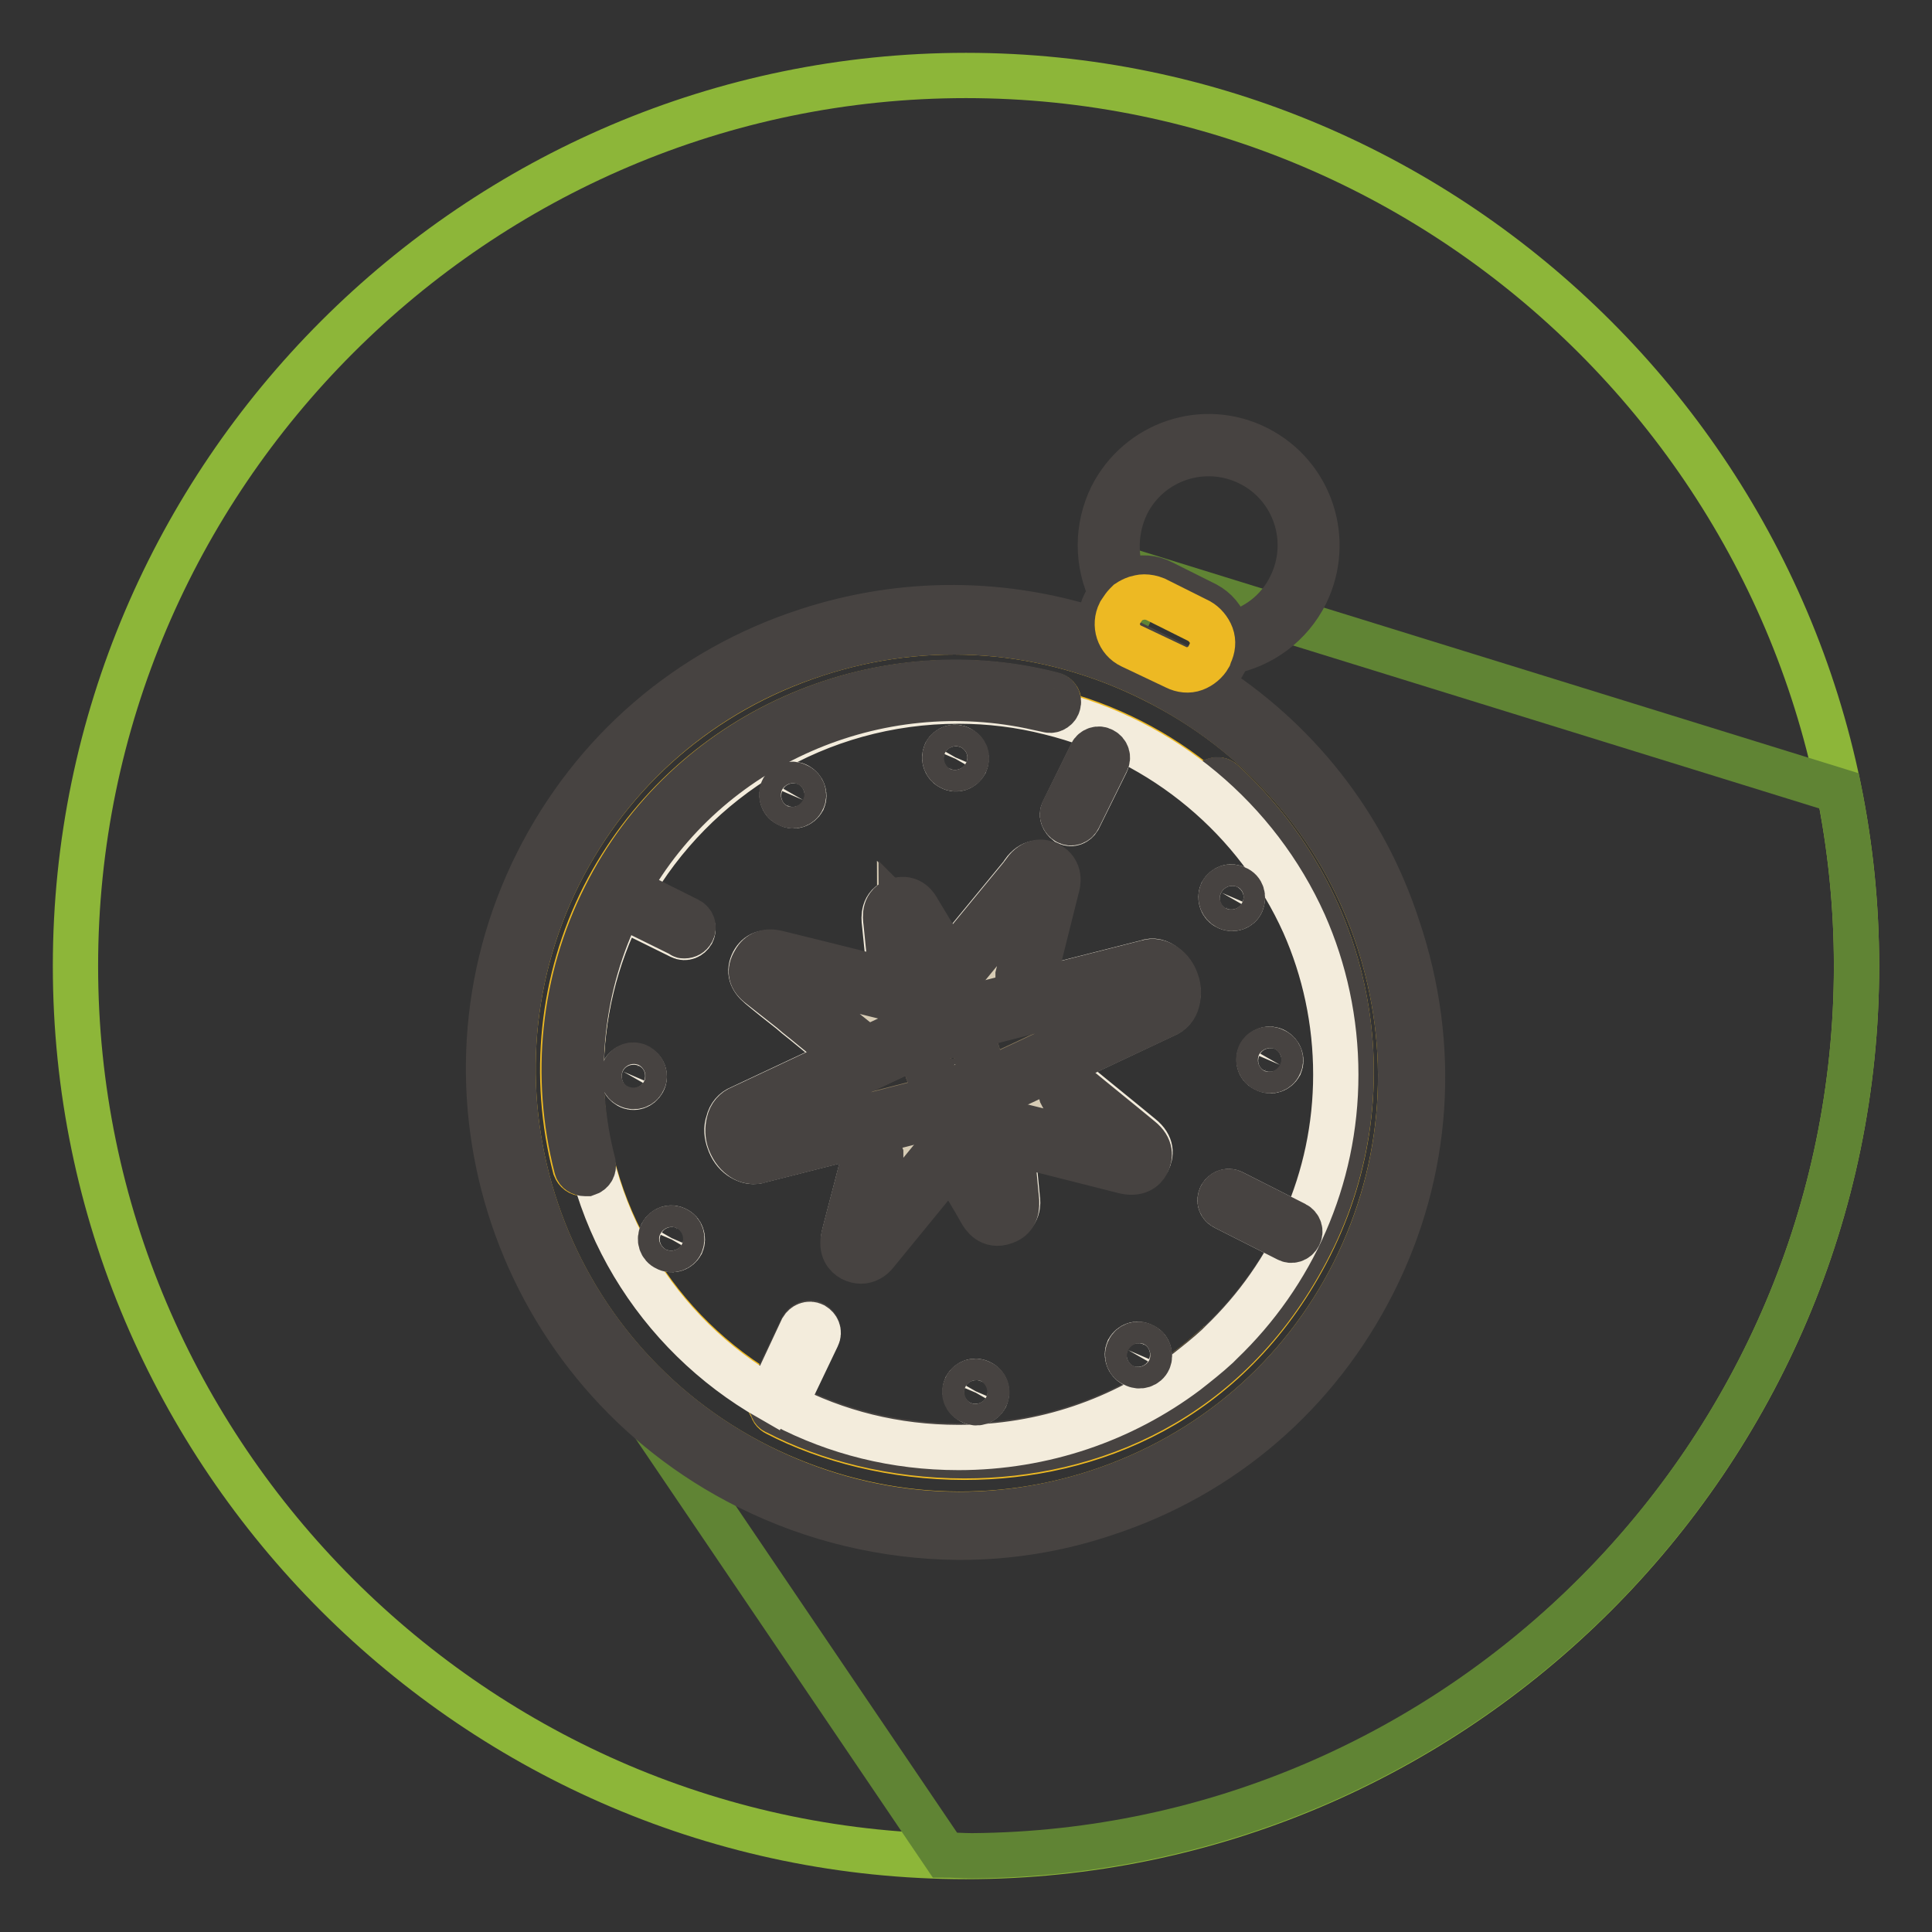
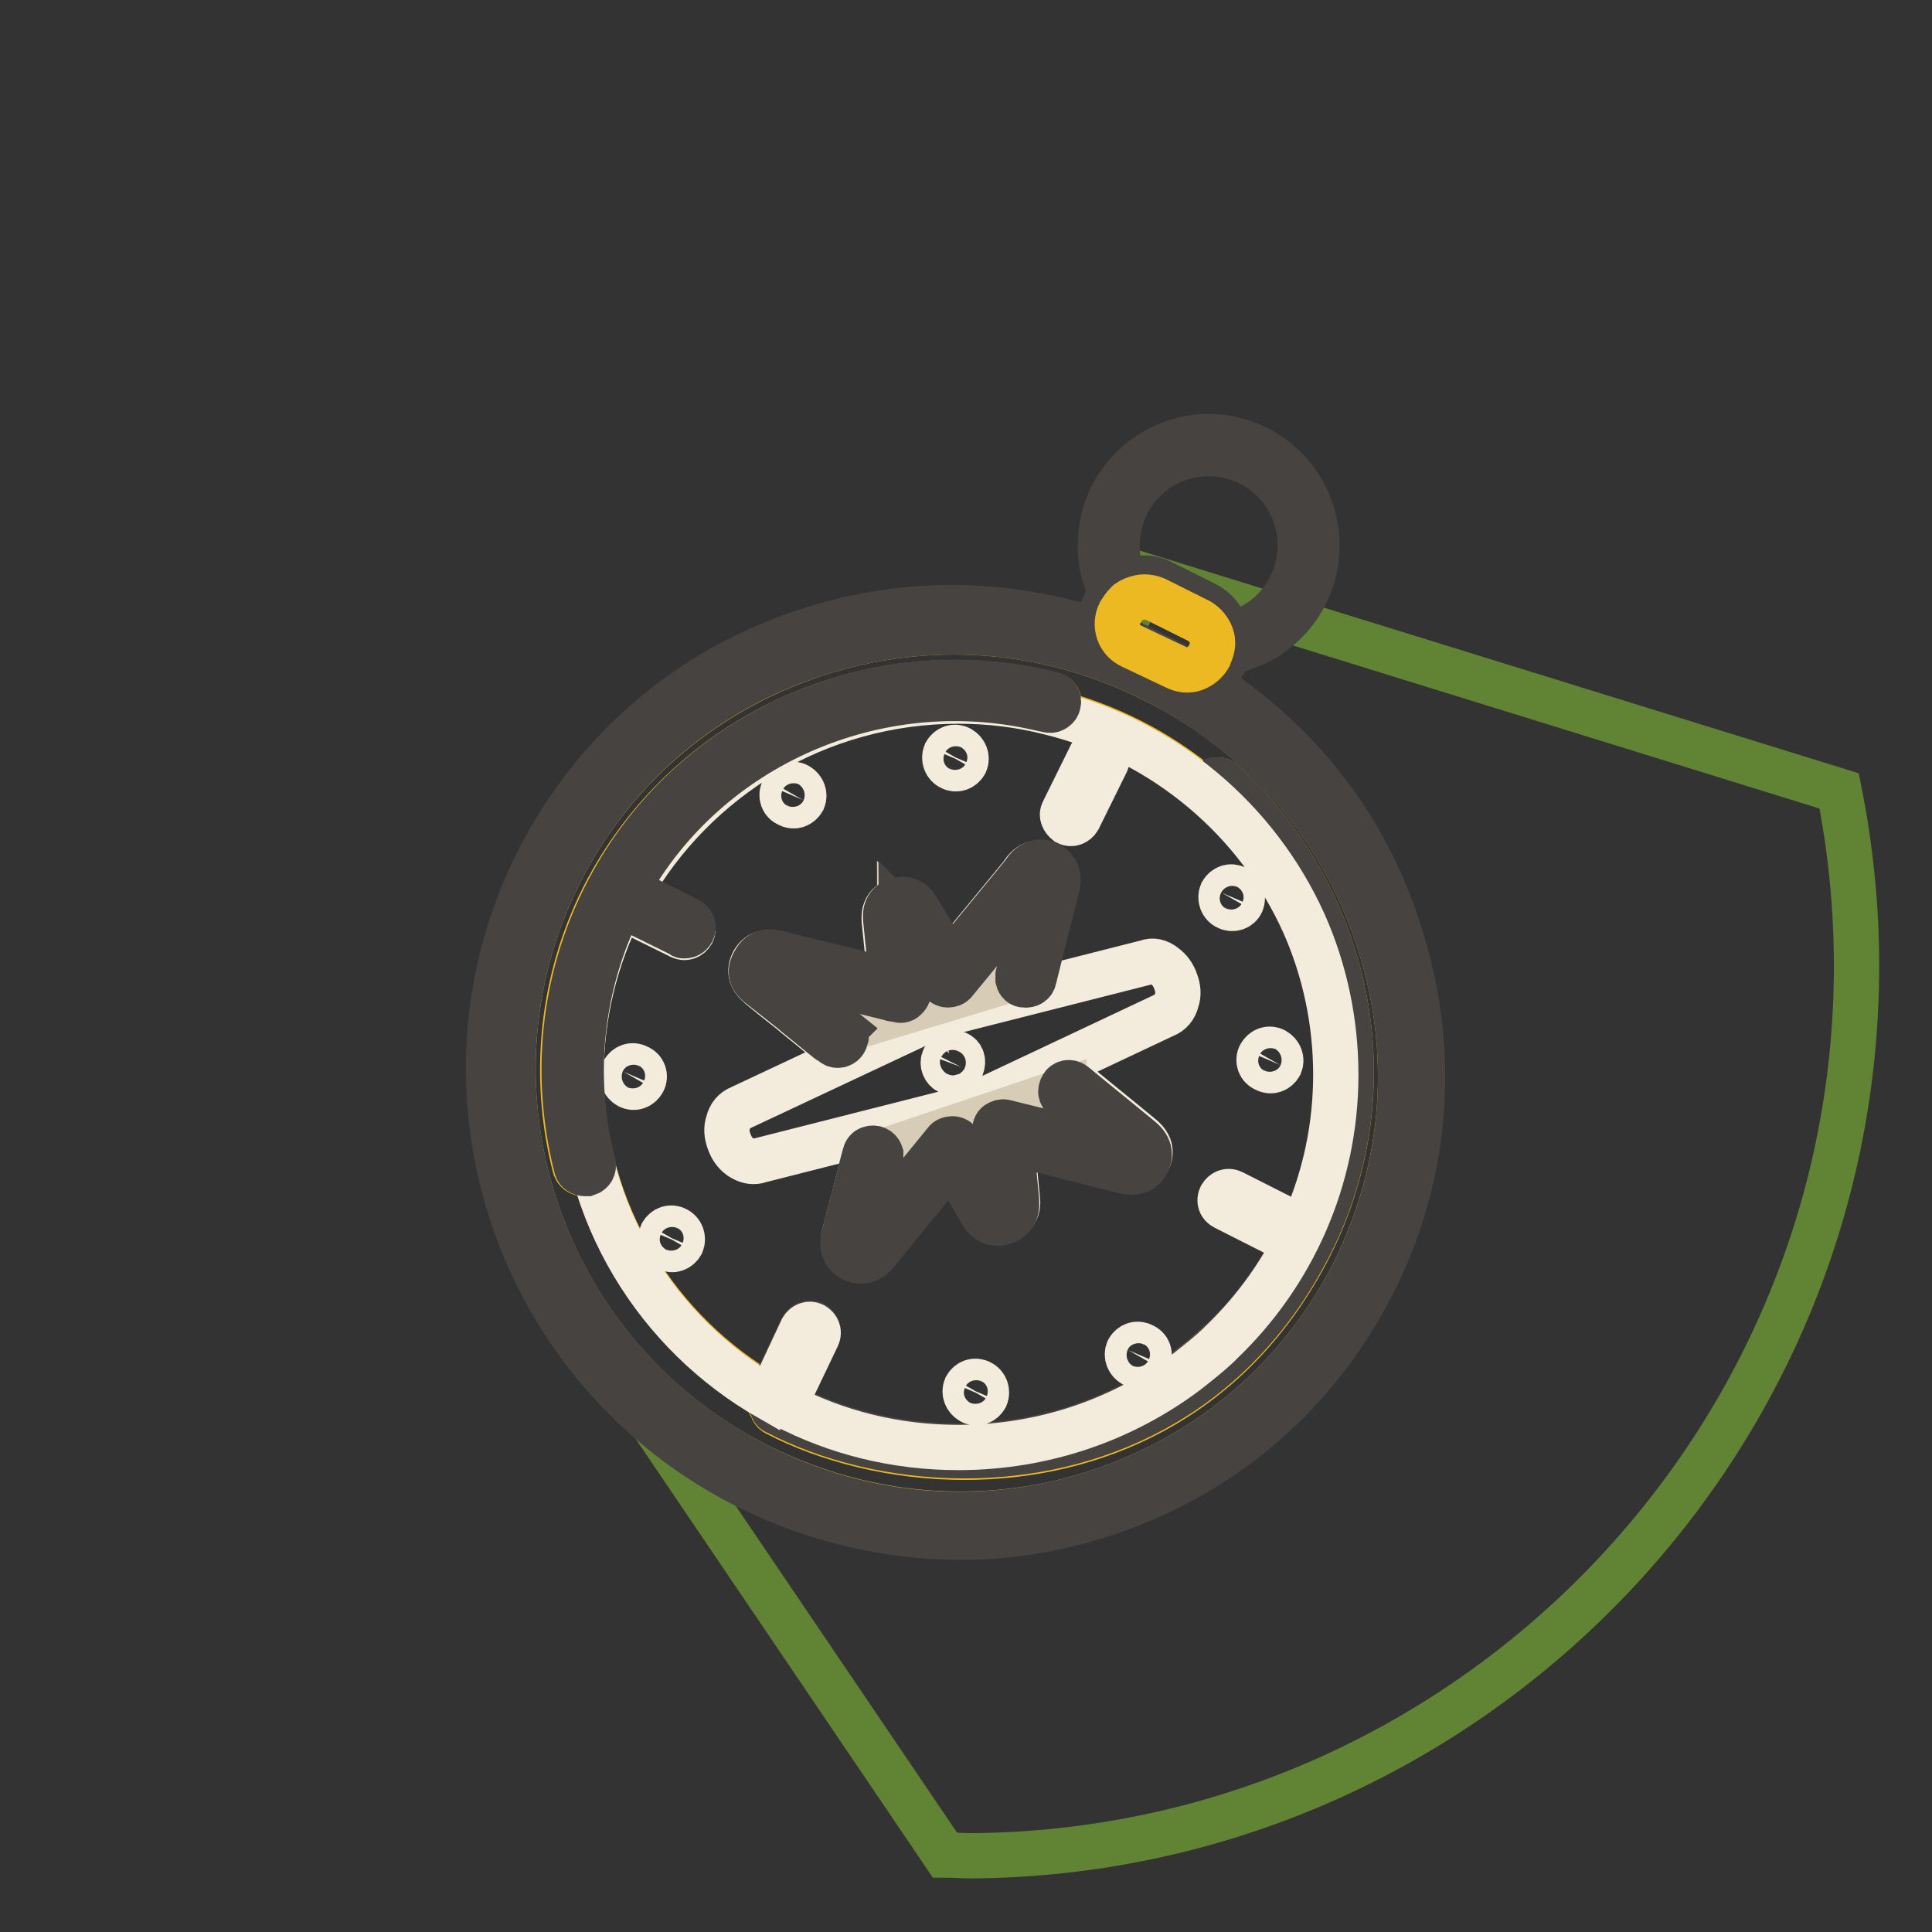
<svg xmlns="http://www.w3.org/2000/svg" version="1.1" x="0px" y="0px" viewBox="0 0 256 256" enable-background="new 0 0 256 256" xml:space="preserve">
  <rect x="0" y="0" width="256" height="256" fill="#333333" stroke="none" />
  <g>
-     <path stroke-width="6" fill-opacity="0" stroke="#8db639" d="M128,246c-64.9,0-118-53.1-118-118C10,63.1,63.1,10,128,10c64.9,0,118,53.1,118,118 C246,192.9,192.9,246,128,246z" />
    <path stroke-width="6" fill-opacity="0" stroke="#608434" d="M246,128c0-7.9-0.8-15.7-2.3-23.2L152,76.4l-3.8,7.9c0,0-52.1-17.5-76.1,31.6c-6.3,13-4.6,20.9-4.8,32.7 c-0.2,11.8,7.8,23.4,7.8,23.4l5.6,8.1l44.5,65.7c1.2,0,2.4,0.1,3.6,0.1C193.4,245.4,246,192.6,246,128z" />
    <path stroke-width="6" fill-opacity="0" stroke="#edb923" d="M161.7,177.8c-0.1,0.1-0.1,0.1-0.2,0.2L161.7,177.8z" />
    <path stroke-width="6" fill-opacity="0" stroke="#edb923" d="M182.5,124c-5-14.8-15.5-26.9-29.6-33.9c-14.1-7.1-30-8.3-44.9-3.4c-14.9,4.9-26.9,15.2-33.9,29.1 c-14.4,28.7-2.5,64,26.5,78.5c14.1,7,30,8.3,44.9,3.4c14.9-4.9,26.9-15.2,33.9-29.1C186.4,154.6,187.5,138.8,182.5,124L182.5,124z  M173.1,166c-10.5,19.9-28.7,27.1-45.3,27.1c-9.3,0-18.2-2.3-24.9-5.8c-0.4-0.2-0.6-0.5-0.6-0.9c-0.4-0.3-0.5-0.9-0.3-1.3 c-14.9-8.5-25-24.5-25-42.8c0-8,1.9-15.6,5.3-22.3l-0.3-0.1c-5.3,10.6-6.6,22.8-3.6,34.3c0.1,0.6-0.2,1.2-0.8,1.3 c-0.1,0-0.2,0-0.3,0c-0.5,0-0.9-0.3-1.1-0.8c-3.1-12-1.8-24.8,3.8-35.9C91,97.2,115.9,86,139.5,92.1c0.6,0.1,0.9,0.7,0.8,1.3 c0,0,0,0,0,0c-0.1,0.5-0.7,0.9-1.2,0.8c15.1,3.7,27.5,14.2,33.7,28c-2.8-6.5-7-12.3-12.2-17c-0.4-0.4-0.5-1.1-0.1-1.5 c0.4-0.4,1.1-0.5,1.5-0.1c0,0,0,0,0,0C179.5,119.6,184.1,145.2,173.1,166L173.1,166z" />
    <path stroke-width="6" fill-opacity="0" stroke="#edb923" d="M83.1,117.9l0.3,0.2c8.6-15.1,24.9-25.3,43.6-25.3c3.7,0,7.2,0.4,10.7,1.1C116.2,88.9,93.7,98.8,83.1,117.9 z M161.3,178.2c-1.3,1.2-2.7,2.4-4.1,3.4C158.6,180.6,160,179.4,161.3,178.2z" />
    <path stroke-width="6" fill-opacity="0" stroke="#474341" d="M159.7,90.3c1.1-0.5,1.9-1.4,2.5-2.5l0.1-0.3c0.2-0.4,0.3-0.7,0.4-1.1c4.5-0.8,8.3-3.7,10.3-7.7 c3.5-7.1,0.7-15.7-6.4-19.3c-7.1-3.6-15.7-0.7-19.3,6.4c-2,4.1-2,8.8,0,12.9c-0.3,0.3-0.5,0.6-0.7,1l-0.2,0.3 c-0.6,1.2-0.7,2.5-0.4,3.8c-12.7-4.3-26.3-4.4-39.1-0.2c-15.7,5.1-28.3,16-35.7,30.7c-15.2,30.3-2.7,67.4,27.9,82.7 c8.8,4.4,18.3,6.6,27.8,6.7h0.2c6.5,0,12.9-1,19.2-3.1c15.7-5.1,28.3-16,35.7-30.7c7.4-14.7,8.5-31.3,3.2-47 C180.8,109.3,171.8,97.9,159.7,90.3L159.7,90.3z M145.5,197.7c-14.9,4.9-30.8,3.7-44.9-3.4c-29-14.6-40.9-49.8-26.5-78.5 c7-13.9,19-24.3,33.9-29.1c14.9-4.9,30.8-3.7,44.9,3.4c14.1,7.1,24.6,19.1,29.6,33.9c5,14.8,3.9,30.7-3.1,44.6 C172.4,182.5,160.4,192.8,145.5,197.7L145.5,197.7z M148.5,81l0.2-0.3c0.1-0.3,0.3-0.6,0.6-0.8c0,0,0,0,0,0 c0.1-0.1,0.3-0.2,0.3-0.3c0.3-0.2,0.6-0.4,1-0.5c0.3-0.1,0.7-0.2,1.1-0.2c0.5,0,1,0.1,1.5,0.3l5.8,2.9c0.8,0.4,1.4,1.1,1.6,1.9 c0.3,0.8,0.2,1.7-0.2,2.5l-0.1,0.3c-0.4,0.8-1.1,1.4-1.9,1.6c-0.8,0.3-1.7,0.2-2.5-0.2l-5.8-2.9C148.4,84.6,147.7,82.7,148.5,81 L148.5,81z M149.3,66.8c3-6,10.3-8.4,16.3-5.4c6,3,8.4,10.3,5.4,16.3c-1.6,3.3-4.7,5.7-8.3,6.4c0-0.3-0.1-0.5-0.2-0.8 c-0.5-1.4-1.4-2.5-2.7-3.2l-5.8-2.9c-1.3-0.7-2.8-0.8-4.2-0.3c-0.3,0.1-0.5,0.2-0.8,0.3C147.6,74,147.7,70.1,149.3,66.8L149.3,66.8 z" />
    <path stroke-width="6" fill-opacity="0" stroke="#474341" d="M162,103.6c-0.4-0.4-1.1-0.4-1.5,0.1c0,0,0,0,0,0c-0.4,0.4-0.4,1.1,0.1,1.5c5.2,4.7,9.4,10.5,12.2,17 c2.7,6.1,4.2,12.9,4.2,20c0,14-5.8,26.6-15.2,35.5c-0.1,0.1-0.1,0.1-0.2,0.2c-0.1,0.1-0.2,0.2-0.3,0.3c-1.3,1.2-2.7,2.4-4.1,3.4 c-8.4,6.3-18.8,10-30.2,10c-8.3,0-16.2-2-23.1-5.6c0,0,0-0.1,0.1-0.1l4.3-9c0.3-0.5,0-1.2-0.5-1.5c-0.5-0.3-1.2,0-1.5,0.5l-4.3,9 l0,0c-0.2,0.5-0.1,1,0.3,1.3c0,0.4,0.2,0.8,0.6,0.9c6.7,3.5,15.5,5.8,24.9,5.8c16.6,0,34.8-7.2,45.3-27.1 C184.1,145.2,179.5,119.6,162,103.6L162,103.6z" />
    <path stroke-width="6" fill-opacity="0" stroke="#f3ecdc" d="M106.3,176.1c0.3-0.5,0.9-0.8,1.5-0.5c0.5,0.3,0.8,0.9,0.5,1.5l-4.3,9c0,0,0,0.1-0.1,0.1 c6.9,3.6,14.7,5.6,23.1,5.6c11.3,0,21.8-3.7,30.2-10c1.4-1.1,2.8-2.2,4.1-3.4c0.1-0.1,0.2-0.2,0.3-0.3c0.1-0.1,0.1-0.1,0.2-0.2 c9.4-9,15.2-21.6,15.2-35.5c0-7.1-1.5-13.9-4.2-20c-6.2-13.8-18.6-24.3-33.7-28c-3.9-1-8-1.5-12.1-1.5c-18.7,0-35,10.2-43.6,25.3 l7.8,3.9c0.5,0.3,0.8,0.9,0.5,1.5c0,0,0,0,0,0c-0.3,0.5-0.9,0.8-1.5,0.5c0,0,0,0,0,0l-7.9-3.9c-3.4,6.7-5.3,14.3-5.3,22.3 c0,18.3,10.1,34.3,25,42.8l0,0L106.3,176.1L106.3,176.1z M85.2,143.3c-0.4,0.7-1.2,1-1.9,0.6c0,0,0,0,0,0c-0.7-0.4-1-1.2-0.7-1.9 c0,0,0,0,0,0c0.4-0.7,1.2-1,1.9-0.6C85.3,141.7,85.6,142.6,85.2,143.3z M90.3,164.8c-0.4,0.7-1.2,1-1.9,0.6c0,0,0,0,0,0 c-0.7-0.4-1-1.2-0.7-1.9c0,0,0,0,0,0c0.4-0.7,1.2-1,1.9-0.6C90.3,163.2,90.6,164.1,90.3,164.8z M140.9,143.6 c0.4-0.5,1.1-0.5,1.5-0.2c0,0,0,0,0,0c2.9,2.4,5.9,4.8,8.8,7.2c1.5,1.2,1.3,2.4,0.9,3.2c-0.4,0.7-1.2,1.5-3,1.1l-15-3.8l0.1,1.4 c0.2,2.1,0.4,4.2,0.6,6.3c0.1,0.5,0.2,2.2-1.6,2.8c-1.9,0.7-2.8-0.8-3.1-1.3c-1.1-1.8-2.2-3.6-3.2-5.4l-0.8-1.3l-9.9,12.1 c-0.6,0.7-1.3,1.1-2,1.1c-0.4,0-0.8-0.1-1.2-0.3c-0.8-0.4-1.6-1.2-1.1-3c0.3-1.2,0.8-3.1,1.3-5c0.5-1.9,1-3.9,1.5-5.8 c0.1-0.6,0.7-0.9,1.3-0.8c0.4,0.1,0.7,0.4,0.8,0.7l23.8-8C140.6,144.3,140.7,143.9,140.9,143.6L140.9,143.6z M152.1,180.2 c-0.4,0.7-1.2,1-1.9,0.6c-0.7-0.4-1-1.2-0.7-1.9c0.4-0.7,1.2-1,1.9-0.6c0,0,0,0,0,0C152.2,178.6,152.5,179.5,152.1,180.2 C152.1,180.2,152.1,180.2,152.1,180.2z M130.6,185.1c-0.4,0.7-1.2,1-1.9,0.6c-0.7-0.4-1-1.2-0.7-1.9c0,0,0,0,0,0 c0.4-0.7,1.2-1,1.9-0.6c0,0,0,0,0,0C130.6,183.5,130.9,184.4,130.6,185.1C130.6,185.1,130.6,185.1,130.6,185.1z M167,139.8 c0.4-0.7,1.2-1,1.9-0.6c0.7,0.4,1,1.2,0.7,1.9c-0.4,0.7-1.2,1-1.9,0.6C166.9,141.4,166.6,140.5,167,139.8 C167,139.8,167,139.8,167,139.8z M161.9,118.3c0.4-0.7,1.2-1,1.9-0.6c0.7,0.4,1,1.2,0.7,1.9s-1.2,1-1.9,0.6 C161.9,119.9,161.6,119,161.9,118.3C161.9,118.3,161.9,118.3,161.9,118.3z M161.8,158.5c0.3-0.5,0.9-0.8,1.5-0.5l8.3,4.2 c0.5,0.3,0.8,0.9,0.5,1.5c0,0,0,0,0,0c-0.3,0.5-0.9,0.8-1.5,0.5c0,0,0,0,0,0l-8.3-4.2C161.7,159.7,161.5,159.1,161.8,158.5 L161.8,158.5z M140.9,107.5l3.7-7.5c0.3-0.5,0.9-0.8,1.5-0.5c0,0,0,0,0,0c0.5,0.3,0.8,0.9,0.5,1.5l-3.7,7.5 c-0.3,0.5-0.9,0.8-1.5,0.5C140.9,108.6,140.6,108,140.9,107.5C140.9,107.5,140.9,107.5,140.9,107.5z M125.3,99.8 c0.4-0.7,1.2-1,1.9-0.6c0,0,0,0,0,0c0.7,0.4,1,1.2,0.7,1.9c0,0,0,0,0,0c-0.4,0.7-1.2,1-1.9,0.6C125.3,101.4,125,100.5,125.3,99.8 C125.3,99.8,125.3,99.8,125.3,99.8z M103.8,104.7c0.4-0.7,1.2-1,1.9-0.6c0,0,0,0,0,0c0.7,0.4,1,1.2,0.7,1.9c0,0,0,0,0,0 c-0.4,0.7-1.2,1-1.9,0.6C103.7,106.3,103.4,105.4,103.8,104.7C103.8,104.7,103.8,104.7,103.8,104.7z M99.8,127.5 c0.6-1.1,1.6-1.5,3.1-1.1c4.8,1.2,9.6,2.4,14.5,3.6l0.6,0.2l-0.8-7.9c-0.1-0.7-0.2-2.4,1.5-2.9c1.7-0.5,2.5,0.8,2.8,1.4 c1.2,2,2.4,4.1,3.7,6.1l0.5,0.8l9.8-11.9c0-0.1,0.1-0.1,0.1-0.2c1.1-1.5,2.3-1.4,3.1-1c1.7,0.8,1.3,2.5,1.1,3.2l-3,12 c-0.1,0.6-0.7,0.9-1.3,0.8c0,0,0,0,0,0c-0.4-0.1-0.7-0.4-0.8-0.7l-23.1,7c0.5,0.5,0.5,0.6,0.4,0.9c-0.1,0.4-0.3,0.7-0.7,0.8 c-0.2,0.1-0.3,0.1-0.4,0.1c-0.2,0-0.4-0.1-0.7-0.3l0,0c0,0-0.1-0.1-0.3-0.3c-0.1,0-0.1-0.1-0.2-0.1c-1.4-1.1-2.8-2.3-4.2-3.4 l-0.7-0.6c-1.4-1.1-2.8-2.2-4.1-3.3C99.5,129.7,99.2,128.7,99.8,127.5L99.8,127.5z M99.8,153.9c-0.5,0-1.1-0.2-1.7-0.6 c-0.7-0.5-1.2-1.2-1.5-2.1c-0.3-0.8-0.4-1.7-0.1-2.5c0.2-0.9,0.8-1.6,1.6-1.9l26.4-12.4l0.3,0l27.2-6.9c0.7-0.3,1.6-0.1,2.3,0.5 c0.7,0.5,1.2,1.2,1.5,2.1c0.3,0.8,0.4,1.7,0.1,2.5c-0.2,0.9-0.8,1.6-1.6,1.9L128,146.9l-0.3,0l-27.2,6.9 C100.3,153.9,100,153.9,99.8,153.9L99.8,153.9z" />
    <path stroke-width="6" fill-opacity="0" stroke="#f3ecdc" d="M126.8,139.6c-0.2-0.1-0.4-0.1-0.6-0.1c-0.1,0-0.3,0-0.4,0.1c-0.3,0.1-0.6,0.4-0.7,0.7 c-0.3,0.6,0,1.4,0.6,1.7c0.6,0.3,1.4,0,1.7-0.6C127.7,140.6,127.5,139.9,126.8,139.6z" />
    <path stroke-width="6" fill-opacity="0" stroke="#edb923" d="M155.8,88.4c0.8,0.4,1.7,0.5,2.5,0.2c0.8-0.3,1.5-0.9,1.9-1.6l0.1-0.3c0.4-0.8,0.5-1.7,0.2-2.5 c-0.3-0.8-0.9-1.5-1.6-1.9l-5.8-2.9c-0.5-0.2-1-0.3-1.5-0.3c-0.4,0-0.7,0.1-1.1,0.2c-0.3,0.1-0.7,0.3-1,0.5 c-0.1,0.1-0.2,0.2-0.3,0.3c0,0,0,0,0,0c-0.2,0.2-0.4,0.5-0.6,0.8l-0.2,0.3c-0.8,1.6-0.2,3.6,1.5,4.4L155.8,88.4z" />
    <path stroke-width="6" fill-opacity="0" stroke="#d7ccb5" d="M134.7,129.2l3-12c0.1-0.4,0.1-0.6,0.1-0.7c-0.1,0-0.2,0-0.5,0.3c-0.1,0.1-0.2,0.2-0.3,0.3l-10.7,13 c-0.2,0.3-0.6,0.4-0.9,0.4c-0.3,0-0.7-0.2-0.9-0.5l-0.2-0.3c-0.2-0.2-0.3-0.4-0.4-0.6l-0.7-1.2c-1.2-2-2.5-4.1-3.7-6.1 c-0.1-0.1-0.2-0.4-0.3-0.5c0,0.1,0,0.4,0.1,0.6l0.9,9.4c0,0.3-0.1,0.7-0.4,0.9c-0.3,0.2-0.6,0.3-0.9,0.3l-0.3-0.1 c-0.2,0-0.4-0.1-0.7-0.1l-1.2-0.3c-4.8-1.2-9.6-2.4-14.5-3.6c-0.4-0.1-0.5-0.1-0.5-0.1c-0.1,0.1,0,0.3,0.3,0.5 c1.4,1.1,2.8,2.2,4.2,3.4l0.7,0.6c2,1.6,3.2,2.6,4,3.2c0.1,0,0.1,0.1,0.2,0.1l0.5,0.4l-0.1,0.1l0,0l23.1-7 C134.6,129.6,134.6,129.4,134.7,129.2L134.7,129.2z M116.9,153.3c-0.4,1.4-0.9,3.6-1.5,5.8c-0.5,1.9-1,3.8-1.3,5 c-0.1,0.4-0.1,0.5-0.1,0.5c0.2,0.1,0.3,0.1,0.6-0.2l3.3-4l7.6-9.3c0.2-0.3,0.6-0.4,0.9-0.4c0.4,0,0.7,0.2,0.9,0.5l0.2,0.3 c0.2,0.2,0.3,0.5,0.4,0.7l1,1.6c1.1,1.8,2.2,3.6,3.3,5.4c0.2,0.3,0.3,0.4,0.3,0.4c0,0,0.3-0.1,0.3-0.1c0,0,0-0.1,0-0.5 c-0.2-2.1-0.4-4.2-0.6-6.4l-0.2-1.8c0-0.3,0-0.5,0-0.8l0-0.4c0-0.3,0.1-0.7,0.4-0.9c0.3-0.2,0.6-0.3,1-0.2l16.5,4.1 c0.4,0.1,0.5,0.1,0.5,0.1c0.1-0.1,0-0.2-0.3-0.5c-2.9-2.4-5.9-4.8-8.8-7.2c-0.2-0.1-0.3-0.3-0.3-0.5l-23.8,8 C117,152.9,117,153.1,116.9,153.3L116.9,153.3z" />
    <path stroke-width="6" fill-opacity="0" stroke="#474341" d="M100.7,130.6c1.4,1.1,2.8,2.2,4.2,3.3l0.7,0.6c1.4,1.1,2.8,2.3,4.2,3.4c0.1,0.1,0.1,0.1,0.2,0.1 c0.2,0.1,0.3,0.2,0.3,0.2l0,0c0.2,0.2,0.4,0.3,0.7,0.3c0.1,0,0.3,0,0.4-0.1c0.4-0.1,0.6-0.5,0.7-0.9c0-0.3,0.1-0.4-0.4-0.9 c0,0,0,0,0,0l0.1-0.1l-0.5-0.4c-0.1-0.1-0.1-0.1-0.2-0.1c-0.7-0.6-2-1.6-4-3.2l-0.7-0.6c-1.4-1.1-2.8-2.2-4.2-3.4 c-0.3-0.3-0.4-0.4-0.3-0.5c0,0,0.1,0,0.5,0.1c4.8,1.2,9.6,2.4,14.5,3.6l1.2,0.3c0.2,0.1,0.4,0.1,0.7,0.1l0.3,0.1 c0.3,0.1,0.7,0,0.9-0.3c0.3-0.2,0.4-0.6,0.4-0.9l-0.9-9.4c0-0.2-0.1-0.5-0.1-0.6c0.1,0.1,0.2,0.3,0.3,0.5c1.2,2,2.5,4.1,3.7,6.1 l0.7,1.2c0.1,0.2,0.3,0.4,0.4,0.6l0.2,0.3c0.2,0.3,0.5,0.5,0.9,0.5c0.3,0,0.7-0.1,0.9-0.4l10.7-13c0.1-0.1,0.2-0.2,0.3-0.3 c0.2-0.3,0.3-0.4,0.5-0.3c0,0.1,0,0.3-0.1,0.7l-3,12c0,0.2,0,0.4,0,0.6c0.1,0.4,0.4,0.7,0.8,0.7c0.6,0.1,1.2-0.2,1.3-0.8 c0,0,0,0,0,0l3-12c0.2-0.6,0.6-2.3-1.1-3.2c-0.8-0.4-2-0.5-3.1,1c0,0.1-0.1,0.1-0.1,0.2l-9.8,11.9l-0.5-0.8c-1.2-2-2.5-4.1-3.7-6.1 c-0.3-0.6-1.1-1.9-2.8-1.4c-1.8,0.5-1.6,2.2-1.5,2.9l0.8,7.9l-0.6-0.2c-4.8-1.2-9.6-2.4-14.5-3.6c-1.5-0.4-2.5,0-3.1,1.1 C99.2,128.7,99.5,129.7,100.7,130.6L100.7,130.6z M149.9,152.4c0.3,0.2,0.4,0.4,0.3,0.5c0,0-0.1,0-0.5-0.1l-16.5-4.1 c-0.3-0.1-0.7,0-1,0.2c-0.3,0.2-0.4,0.6-0.4,0.9l0,0.4c0,0.3,0,0.5,0,0.8l0.2,1.8c0.2,2.1,0.4,4.2,0.6,6.4c0,0.3,0,0.5,0,0.5 c0,0-0.3,0.1-0.3,0.1c0,0-0.1-0.1-0.3-0.4c-1.1-1.8-2.2-3.6-3.3-5.4l-1-1.6c-0.1-0.2-0.3-0.4-0.4-0.7l-0.2-0.3 c-0.2-0.3-0.5-0.5-0.9-0.5c-0.3,0-0.7,0.1-0.9,0.4l-7.6,9.3l-3.3,4c-0.2,0.3-0.3,0.3-0.6,0.2c0,0,0-0.1,0.1-0.5 c0.3-1.2,0.8-3.1,1.3-5c0.6-2.2,1.1-4.4,1.5-5.8c0-0.2,0-0.4,0-0.6c-0.2-0.6-0.8-0.9-1.4-0.7c-0.4,0.1-0.6,0.4-0.7,0.8 c-0.4,1.4-0.9,3.6-1.5,5.8c-0.5,1.9-1,3.8-1.3,5c-0.4,1.8,0.4,2.6,1.1,3c0.4,0.2,0.8,0.3,1.2,0.3c0.7,0,1.5-0.4,2-1.1l9.9-12.1 l0.8,1.3c1.1,1.8,2.2,3.6,3.2,5.4c0.3,0.5,1.2,2,3.1,1.3c1.8-0.6,1.6-2.3,1.6-2.8c-0.2-2.1-0.4-4.2-0.6-6.3l-0.1-1.4l15,3.8 c1.7,0.4,2.6-0.3,3-1.1c0.4-0.8,0.6-2-0.9-3.2c-2.9-2.4-5.9-4.8-8.8-7.2c-0.5-0.4-1.2-0.3-1.5,0.2c0,0,0,0,0,0 c-0.2,0.3-0.3,0.7-0.2,1c0.1,0.2,0.2,0.4,0.3,0.5C144,147.6,146.9,150,149.9,152.4L149.9,152.4z" />
-     <path stroke-width="6" fill-opacity="0" stroke="#89795c" d="M153.6,132.5c0.2-0.1,0.3-0.2,0.3-0.4c0.1-0.4,0.1-0.8-0.1-1.2c-0.2-0.4-0.4-0.8-0.7-1 c-0.2-0.1-0.4-0.2-0.4-0.1l-27.7,7.1l0,0l-0.1,0l-0.2,0.1l-25.6,12c-0.2,0.1-0.3,0.2-0.3,0.4c-0.1,0.4-0.1,0.8,0.1,1.2 c0.2,0.4,0.4,0.8,0.7,1c0.2,0.1,0.4,0.2,0.4,0.1l27.7-7.1l0,0l0.4-0.2L153.6,132.5L153.6,132.5z M127.4,144 c-0.4,0.1-0.8,0.2-1.2,0.2c-1.4,0-2.8-0.9-3.3-2.3c-0.3-0.9-0.3-1.8,0.1-2.7c0.4-0.8,1.1-1.5,2-1.8c0.9-0.3,1.8-0.3,2.7,0.1 c0.8,0.4,1.5,1.1,1.8,2c0.3,0.9,0.3,1.8-0.1,2.7C129,143,128.3,143.7,127.4,144z" />
-     <path stroke-width="6" fill-opacity="0" stroke="#474341" d="M128,146.9l26.4-12.4c0.8-0.3,1.4-1,1.6-1.9c0.2-0.8,0.2-1.7-0.1-2.5c-0.3-0.9-0.8-1.6-1.5-2.1 c-0.8-0.6-1.7-0.7-2.3-0.5l-27.2,6.9l-0.3,0l-26.4,12.4c-0.8,0.3-1.4,1-1.6,1.9c-0.2,0.8-0.2,1.7,0.1,2.5c0.3,0.8,0.8,1.6,1.5,2.1 c0.5,0.4,1.1,0.6,1.7,0.6c0.2,0,0.5,0,0.7-0.1l27.2-6.9L128,146.9L128,146.9z M127.6,144.7l-27.7,7.1c-0.1,0-0.2,0-0.4-0.1 c-0.3-0.2-0.6-0.6-0.7-1c-0.2-0.4-0.2-0.9-0.1-1.2c0.1-0.2,0.2-0.4,0.3-0.4l25.6-12l0.2-0.1l0.1,0l0,0l27.7-7.1 c0.1,0,0.2,0,0.4,0.1c0.3,0.2,0.6,0.6,0.7,1c0.2,0.4,0.2,0.9,0.1,1.2c-0.1,0.2-0.2,0.4-0.3,0.4l-25.6,12L127.6,144.7L127.6,144.7 L127.6,144.7z" />
-     <path stroke-width="6" fill-opacity="0" stroke="#474341" d="M129.4,142.2c0.4-0.8,0.4-1.8,0.1-2.7c-0.3-0.9-1-1.6-1.8-2c-0.8-0.4-1.8-0.4-2.7-0.1c-0.9,0.3-1.6,1-2,1.8 c-0.4,0.8-0.4,1.8-0.1,2.7c0.5,1.4,1.9,2.3,3.3,2.3c0.4,0,0.8-0.1,1.2-0.2C128.3,143.7,129,143,129.4,142.2z M127.4,141.3 c-0.3,0.6-1.1,0.9-1.7,0.6c-0.6-0.3-0.9-1.1-0.6-1.7c0.2-0.5,0.7-0.7,1.2-0.7c0.2,0,0.4,0,0.6,0.1c0.3,0.1,0.5,0.4,0.7,0.7 C127.6,140.6,127.6,141,127.4,141.3L127.4,141.3z M162.6,120.2c0.7,0.4,1.6,0.1,1.9-0.6s0.1-1.6-0.7-1.9c-0.7-0.4-1.6-0.1-1.9,0.6 C161.6,119,161.9,119.8,162.6,120.2C162.6,120.2,162.6,120.2,162.6,120.2z M167.6,141.7c0.7,0.4,1.6,0.1,1.9-0.6 c0.4-0.7,0.1-1.6-0.7-1.9c-0.7-0.4-1.6-0.1-1.9,0.6C166.6,140.5,166.9,141.4,167.6,141.7C167.6,141.7,167.6,141.7,167.6,141.7z  M84.6,141.3c-0.7-0.4-1.6-0.1-1.9,0.6c-0.4,0.7-0.1,1.6,0.6,1.9c0,0,0,0,0,0c0.7,0.4,1.6,0.1,1.9-0.6 C85.6,142.6,85.3,141.7,84.6,141.3z M89.6,162.9c-0.7-0.4-1.6-0.1-1.9,0.6c-0.4,0.7-0.1,1.6,0.6,1.9c0,0,0,0,0,0 c0.7,0.4,1.6,0.1,1.9-0.6S90.3,163.2,89.6,162.9z M151.5,178.3c-0.7-0.4-1.6-0.1-1.9,0.6c0,0,0,0,0,0c-0.4,0.7-0.1,1.6,0.7,1.9 c0.7,0.4,1.6,0.1,1.9-0.6C152.5,179.5,152.2,178.6,151.5,178.3C151.5,178.3,151.5,178.3,151.5,178.3z M128,183.8 c-0.4,0.7-0.1,1.6,0.7,1.9c0,0,0,0,0,0c0.7,0.4,1.6,0.1,1.9-0.6c0.4-0.7,0.1-1.6-0.7-1.9c0,0,0,0,0,0 C129.2,182.8,128.3,183.1,128,183.8C128,183.8,128,183.8,128,183.8z M126,101.7c0.7,0.4,1.6,0.1,1.9-0.6c0.4-0.7,0.1-1.6-0.7-1.9 c0,0,0,0,0,0c-0.7-0.4-1.6-0.1-1.9,0.6c0,0,0,0,0,0C125,100.5,125.3,101.4,126,101.7C126,101.7,126,101.7,126,101.7z M104.4,106.6 c0.7,0.4,1.6,0.1,1.9-0.6c0.4-0.7,0.1-1.6-0.7-1.9c0,0,0,0,0,0c-0.7-0.4-1.6-0.1-1.9,0.6c0,0,0,0,0,0 C103.4,105.4,103.7,106.3,104.4,106.6C104.4,106.6,104.4,106.6,104.4,106.6z M141.4,108.9c0.5,0.3,1.2,0.1,1.5-0.5l3.7-7.5 c0.3-0.5,0.1-1.2-0.5-1.5c-0.5-0.3-1.2-0.1-1.5,0.5c0,0,0,0,0,0l-3.7,7.5C140.6,108,140.9,108.6,141.4,108.9 C141.4,108.9,141.4,108.9,141.4,108.9z M162.3,160l8.3,4.2c0.5,0.3,1.2,0.1,1.5-0.5c0,0,0,0,0,0c0.3-0.5,0.1-1.2-0.5-1.5 c0,0,0,0,0,0l-8.3-4.2c-0.5-0.3-1.2-0.1-1.5,0.5C161.5,159.1,161.7,159.7,162.3,160z" />
    <path stroke-width="6" fill-opacity="0" stroke="#474341" d="M90.7,124c0.4,0,0.8-0.2,1-0.6c0.3-0.5,0.1-1.2-0.5-1.5c0,0,0,0,0,0l-7.8-3.9l-0.3-0.2 c10.6-19.1,33.1-28.9,54.5-24c0.5,0.1,0.9,0.2,1.4,0.3c0.5,0.1,1.1-0.3,1.2-0.8c0.2-0.6-0.2-1.2-0.8-1.3c0,0,0,0,0,0 C115.9,86,91,97.2,80.2,118.8c-5.6,11.1-6.9,23.8-3.8,35.9c0.1,0.5,0.6,0.8,1.1,0.8c0.1,0,0.2,0,0.3,0c0.6-0.2,0.9-0.7,0.8-1.3 c-3-11.5-1.7-23.7,3.6-34.3l0.3,0.1l7.9,3.9C90.4,124,90.5,124,90.7,124z" />
  </g>
</svg>